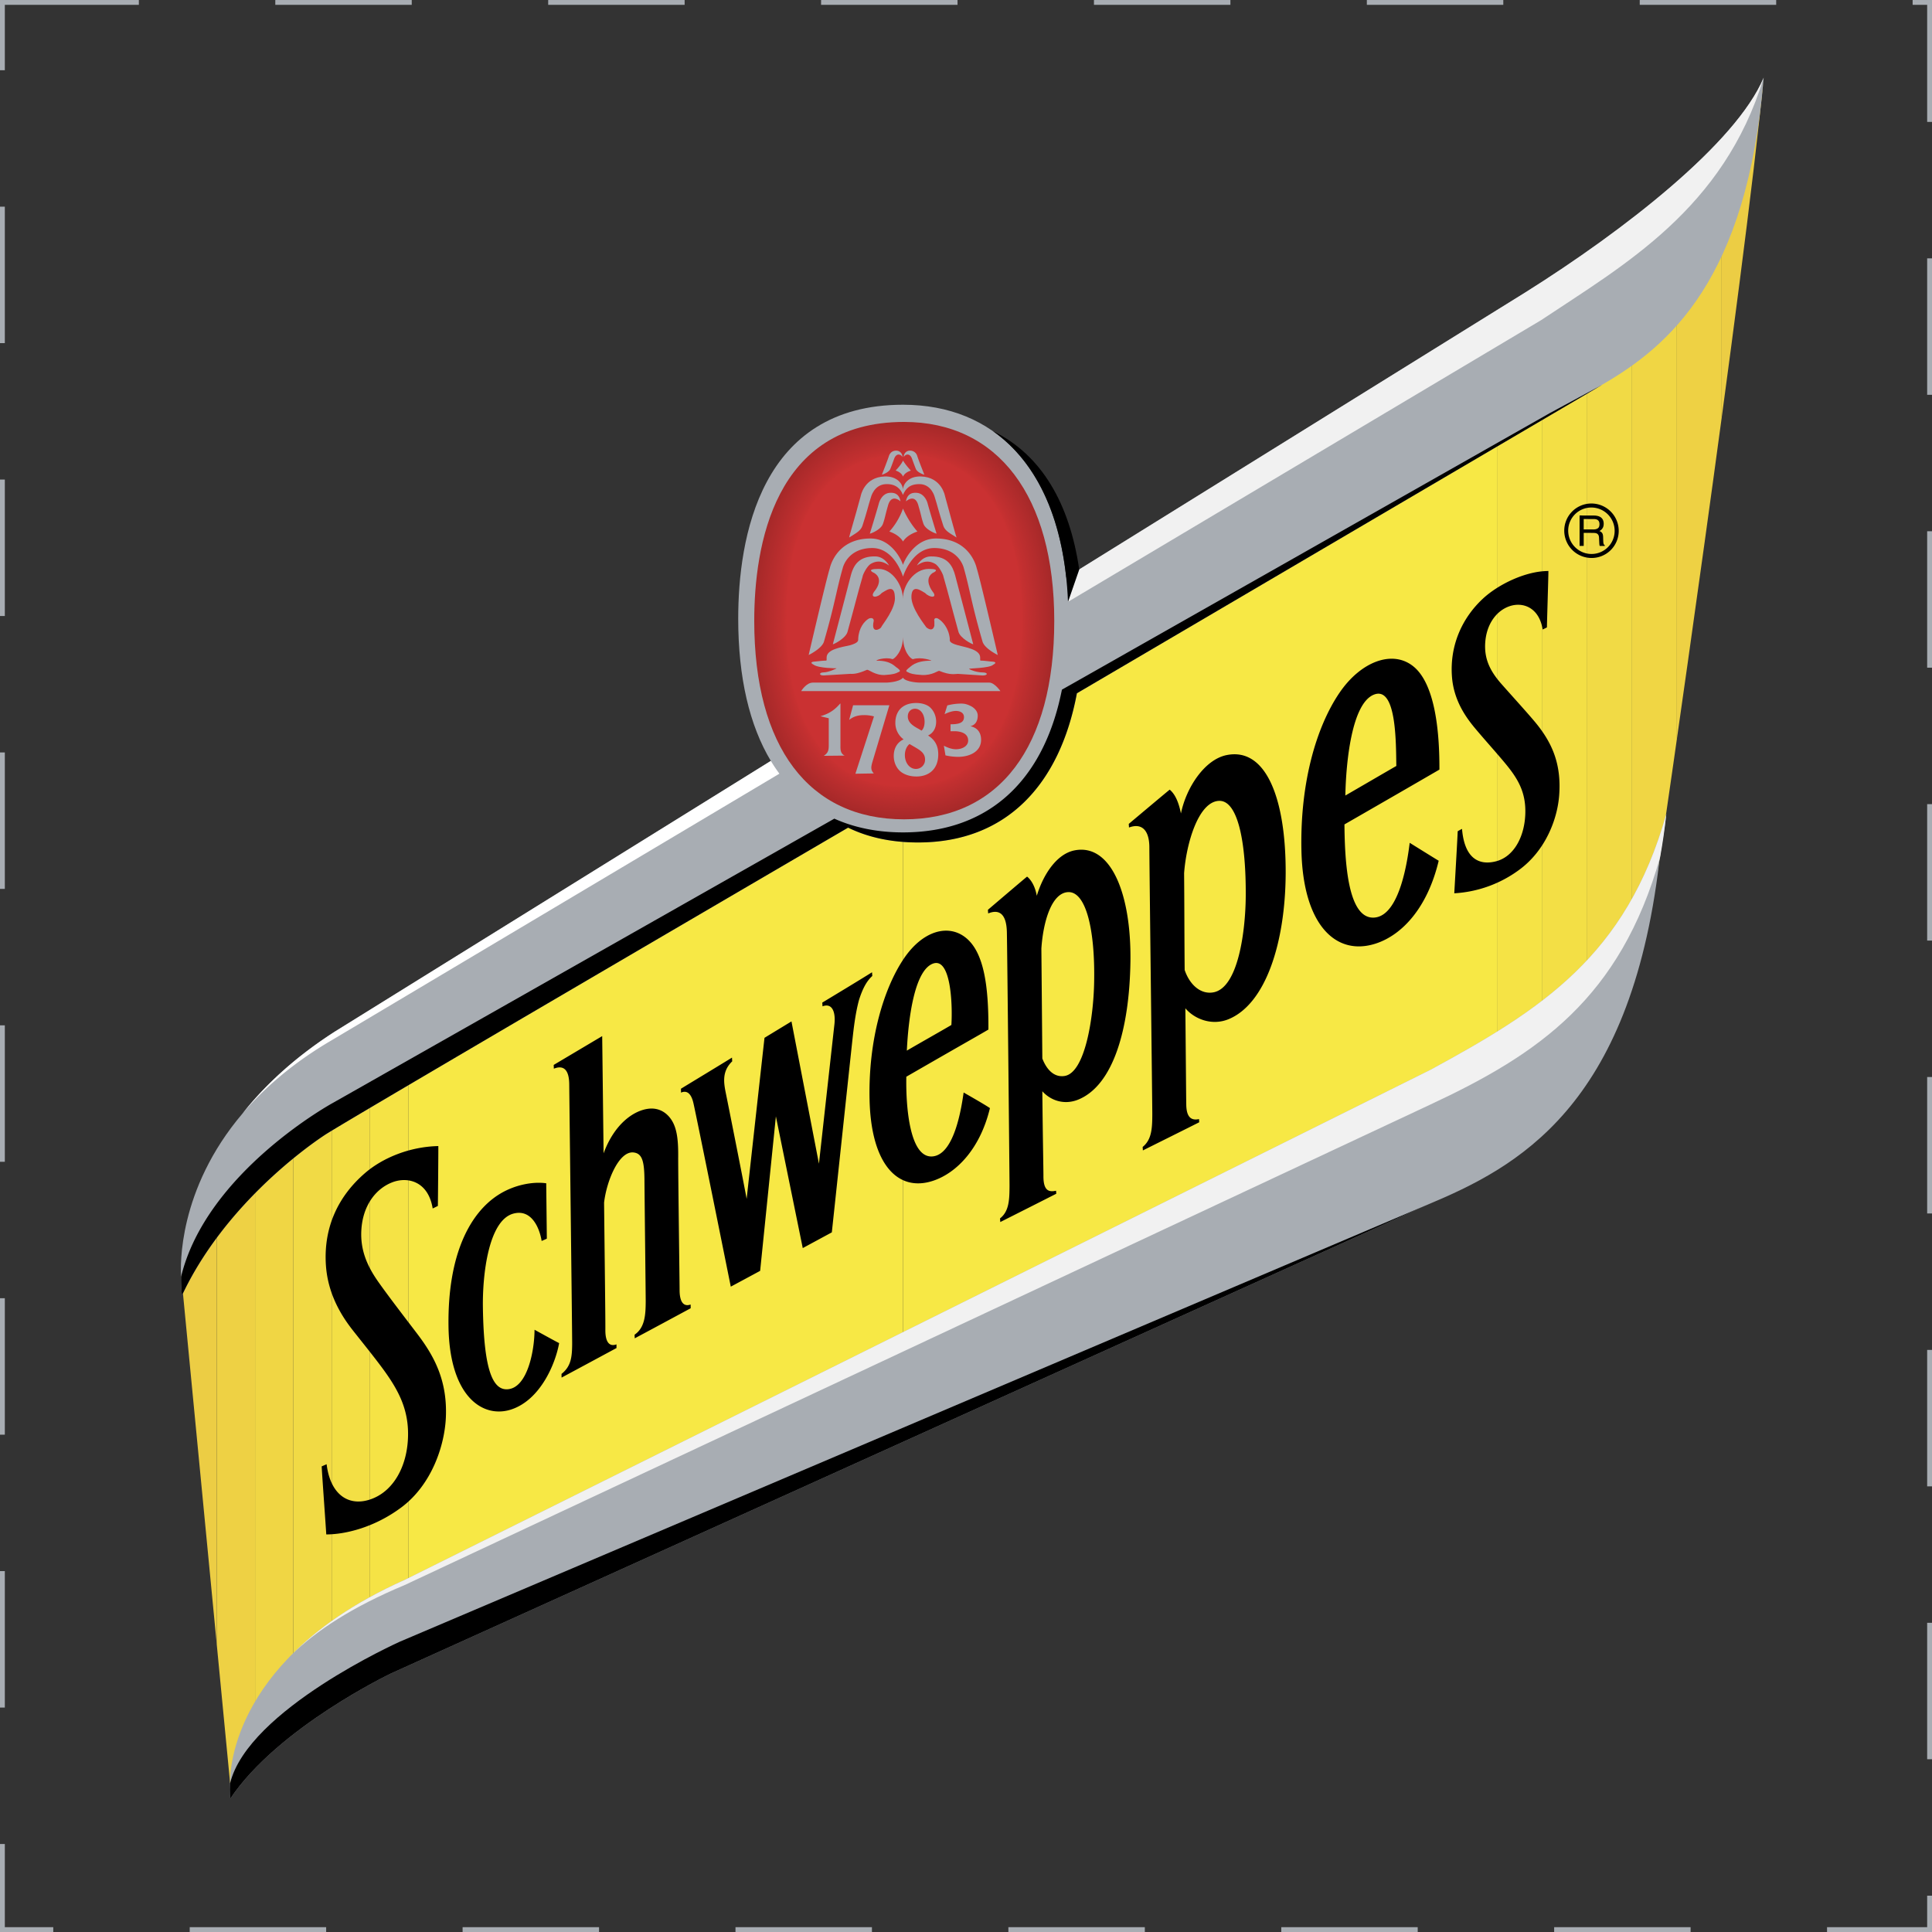
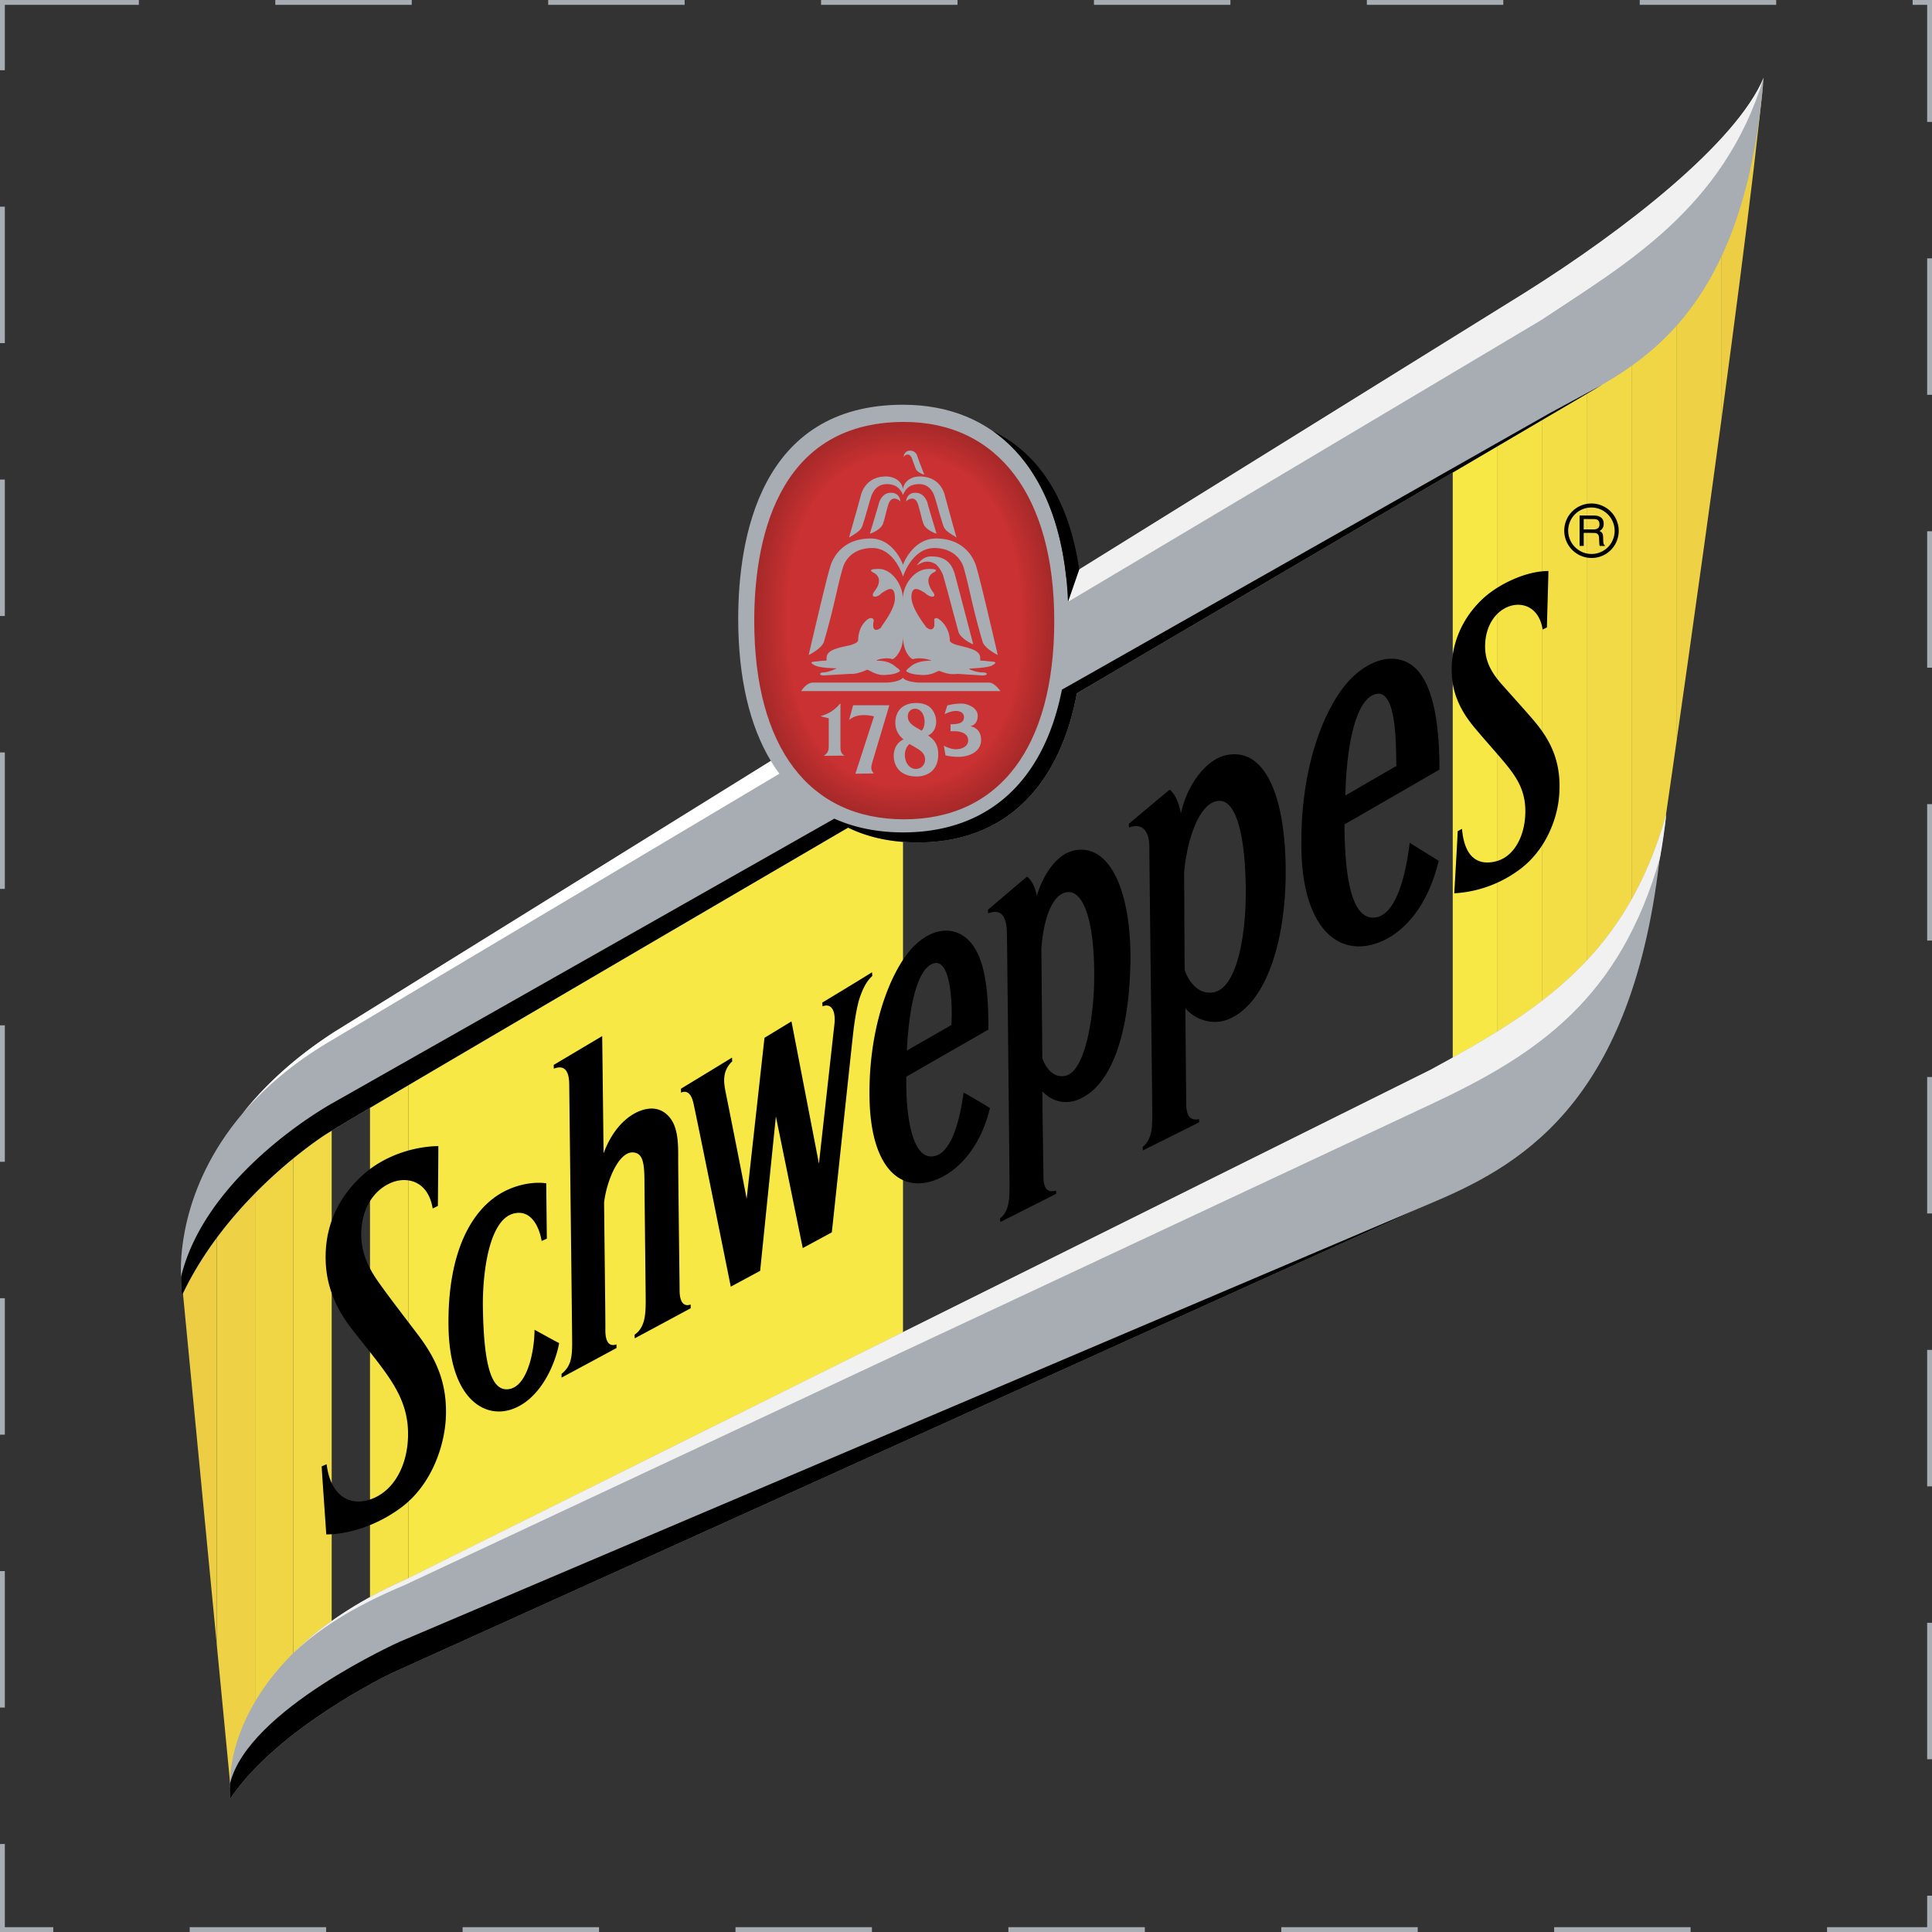
<svg xmlns="http://www.w3.org/2000/svg" xmlns:xlink="http://www.w3.org/1999/xlink" width="2500" height="2500" viewBox="0 0 169.916 169.916">
  <rect x="0" y="0" width="169.916" height="169.916" fill="#333333" stroke="none" />
  <path fill="none" stroke="#a8adb3" stroke-width=".425" stroke-dasharray="12" d="M.212.213h169.491v169.491H.212z" />
  <defs>
    <path id="a" d="M31.251 93.464c-13.086 7.431-15.305 18.785-15.305 18.785l4.293 44.583c3.631-8.597 14.932-14.853 14.932-14.853L79.419 122V65.999L31.251 93.464z" />
  </defs>
  <clipPath id="b">
    <use xlink:href="#a" overflow="visible" />
  </clipPath>
  <g clip-path="url(#b)">
    <defs>
      <path id="c" d="M15.697 65.749h23.581v91.333H15.697z" />
    </defs>
    <clipPath id="d">
      <use xlink:href="#c" overflow="visible" />
    </clipPath>
    <g clip-path="url(#d)">
      <path fill="#f7e845" d="M35.909 65.749h3.369v91.333h-3.369z" />
      <path fill="#f5e345" d="M32.541 65.749h3.368v91.333h-3.368z" />
-       <path fill="#f3df45" d="M29.171 65.749h3.369v91.333h-3.369z" />
      <path fill="#f1da45" d="M25.803 65.749h3.368v91.333h-3.368z" />
      <path fill="#f0d644" d="M22.434 65.749h3.369v91.333h-3.369z" />
      <path fill="#eed144" d="M19.065 65.749h3.369v91.333h-3.369z" />
      <path fill="#eccd44" d="M15.697 65.749h3.368v91.333h-3.368z" />
    </g>
    <g>
      <defs>
        <path id="e" d="M38.778 65.749H79.67v91.333H38.778z" />
      </defs>
      <clipPath id="f">
        <use xlink:href="#e" overflow="visible" />
      </clipPath>
      <g clip-path="url(#f)" fill="#f7e845">
        <path d="M59.223 65.749h20.446v91.333H59.223zM38.778 65.749h20.445v91.333H38.778z" />
      </g>
    </g>
  </g>
  <defs>
    <path id="g" d="M137.031 33.147L79.419 65.999V122l42.458-19.173c6.025-2.452 20.886-5.216 24.103-27.438 0 0 7.431-50.801 9.133-68.56-.762 8.796-9.03 21.346-18.082 26.318z" />
  </defs>
  <clipPath id="h">
    <use xlink:href="#g" overflow="visible" />
  </clipPath>
  <g clip-path="url(#h)">
    <defs>
-       <path id="i" d="M79.169 6.579h49.098V122.25H79.169z" />
-     </defs>
+       </defs>
    <clipPath id="j">
      <use xlink:href="#i" overflow="visible" />
    </clipPath>
    <g clip-path="url(#j)" fill="#f7e845">
      <path d="M103.719 6.579h24.548V122.25h-24.548zM79.169 6.579h24.55V122.25h-24.55z" />
    </g>
    <g>
      <defs>
        <path id="k" d="M127.767 6.579h27.596V122.25h-27.596z" />
      </defs>
      <clipPath id="l">
        <use xlink:href="#k" overflow="visible" />
      </clipPath>
      <g clip-path="url(#l)">
        <path fill="#eccd44" d="M151.42 6.579h3.942V122.25h-3.942z" />
        <path fill="#eed144" d="M147.478 6.579h3.942V122.25h-3.942z" />
        <path fill="#f0d644" d="M143.536 6.579h3.942V122.25h-3.942z" />
        <path fill="#f1da45" d="M139.594 6.579h3.941V122.25h-3.941z" />
        <path fill="#f3df45" d="M135.652 6.579h3.942V122.25h-3.942z" />
        <path fill="#f5e345" d="M131.71 6.579h3.941V122.25h-3.941z" />
        <path fill="#f7e845" d="M127.767 6.579h3.943V122.25h-3.943z" />
      </g>
    </g>
  </g>
  <path d="M134.14 25.725L93.773 50.79c-1.024-9.585-6.224-15.194-14.35-15.194-12.615 0-14.498 11.792-14.498 18.821 0 5.172.994 9.387 2.869 12.504L29.482 90.707c-3.575 2.289-6.209 4.776-8.151 7.221-5.707 6.712-5.461 13.478-5.405 14.291v.245c.004.885.079 1.467.079 1.467 3.599-7.677 10.567-12.796 12.557-14.11 1.983-1.31 46.027-27.031 46.027-27.031 1.729.842 3.765 1.303 6.152 1.303 7.79 0 12.47-5.103 13.971-13.121l46.191-27.126-.208.112.213-.125c5.887-3.402 12.762-9.258 14.205-27.003-2.424 5.764-12.269 13.435-20.973 18.895z" fill="#a8adb3" />
  <path d="M142.363 46.688a2.381 2.381 0 0 1-2.397 2.385 2.405 2.405 0 0 1-2.393-2.405 2.386 2.386 0 0 1 2.393-2.386 2.406 2.406 0 0 1 2.397 2.406zm-.358-.001a2.05 2.05 0 0 0-2.04-2.052 2.035 2.035 0 0 0-2.045 2.036c0 1.126.917 2.045 2.045 2.05a2.03 2.03 0 0 0 2.04-2.034z" />
  <path d="M140.123 46.564c.17.002.305-.031.402-.101.103-.068.146-.191.146-.366 0-.191-.066-.32-.204-.392a.71.71 0 0 0-.296-.053l-.887-.006v.914l.839.004zm-1.202-1.229l1.24.005c.204 0 .368.031.506.09.247.114.375.325.375.635 0 .159-.035.29-.102.392a.656.656 0 0 1-.273.244c.102.043.181.1.233.17.051.069.085.18.091.338l.011.359c.005.1.012.176.023.228.024.083.064.139.116.164v.057h-.443a.317.317 0 0 1-.029-.09c-.002-.033-.013-.104-.016-.209l-.022-.446c-.01-.177-.073-.294-.199-.354-.064-.033-.176-.048-.323-.05l-.824-.004v1.147l-.363-.001v-2.675zM38.51 106.059c.009-.478.046-4.753.041-5.264-2.522.054-4.89 1.034-6.442 2.37-2.289 1.972-3.682 4.689-3.443 8.143.215 3.057 1.924 5.134 2.596 5.984.721.912 1.779 2.22 2.516 3.237 1.281 1.777 2.221 3.51 2.1 6.004-.113 2.43-1.23 4.467-3.021 5.227-2.017.856-3.786-.152-4.131-2.983-.105.046-.338.146-.434.189.029.689.371 5.372.403 5.984 1.677 0 4.255-.615 6.622-2.391 2.657-1.994 3.796-5.425 3.898-7.935.123-3.055-.903-5.16-2.396-7.153-.607-.812-2.495-3.24-3.55-4.737-.923-1.315-1.59-2.722-1.49-4.529.116-2.131 1.228-3.635 2.7-4.214 1.37-.538 3.187-.1 3.575 2.293.047-.023.363-.175.456-.225zM49.175 118.124c-.326 1.824-1.644 4.978-4.195 5.831-2.509.833-5.455-1.117-5.535-7.33-.08-6.335 1.912-9.984 4.429-11.568 1.371-.865 3.009-1.155 4.166-.989.003.389.042 3.756.053 4.867-.115.06-.29.133-.457.206-.177-1.123-.884-2.845-2.493-2.404-2.17.593-2.721 5.327-2.673 8.276.083 5.521.878 7.366 2.286 7.158 1.631-.24 2.249-3.341 2.255-5.221.295.159 1.838 1.016 2.164 1.174zM64.378 93.014c-.849.529-3.554 2.165-4.487 2.736-.004.095.004.224.004.346.428-.194.87-.052 1.093.932.298 1.298 3.219 15.814 3.283 16.131.203-.106 2.066-1.111 2.582-1.389.036-.34 1.385-13.587 1.385-13.587l2.363 11.584 2.557-1.383c.045-.388 1.716-16.091 1.828-17.085.078-.686.226-2.122.564-3.359.312-.975.656-1.643 1.166-2.102-.004-.118-.016-.218-.021-.329-1.172.735-3.578 2.185-4.376 2.668.004.091.014.189.02.329.825-.317 1.178.447 1.043 1.619-.117 1.042-1.358 12.221-1.358 12.221l-2.415-12.512c-.217.127-2.203 1.337-2.373 1.441-.031.27-1.571 14.168-1.571 14.168-.083-.542-1.604-8.203-1.829-9.297-.19-.936-.35-1.931.562-2.805-.012-.104-.014-.239-.02-.327zM86.929 90.547c.018-3.82-.389-6.78-1.979-8.067-1.537-1.247-3.784-.637-5.443 1.805-1.766 2.595-3.152 7.142-3.03 12.429.13 5.724 2.517 8.168 5.61 7.125 2.08-.701 4.125-2.845 4.977-6.382-.475-.328-1.898-1.131-2.313-1.374-.179 1.225-.773 5.358-2.669 5.614-2.083.286-2.426-4.404-2.372-7.002 6.233-3.59 6.252-3.575 7.219-4.148zm-4.885-5.796c1.561-.592 1.746 3.479 1.629 5.394-.791.469-2.961 1.693-3.918 2.256.125-2.672.637-7.028 2.289-7.65zM126.594 67.685c.017-4.345-.649-7.663-2.213-9.012-1.845-1.588-4.693-.517-6.579 2.262-2.01 2.956-3.479 7.87-3.343 13.89.148 6.511 3.027 9.312 6.555 8.153 2.339-.771 4.542-3.185 5.516-7.277-.385-.229-2.29-1.417-2.55-1.577-.176 1.439-.852 6.365-3.077 6.572-2.383.221-2.632-4.966-2.661-8.19 2.396-1.376 6.894-3.971 8.352-4.821zm-5.752-6.597c1.962-.76 1.932 4.138 1.962 6.277-.707.406-3.722 2.161-4.483 2.601.055-2.905.554-8.115 2.521-8.878zM94.498 74.791c-1.565.314-2.746 2.118-3.313 3.991-.144-.799-.478-1.387-.855-1.686-.38.307-2.538 2.148-3.443 2.918.004.115.015.223.021.321.884-.365 1.608-.076 1.645 1.657.036 1.669.233 21.604.233 22.276-.007 1.186-.017 2.25-.834 2.888.001.075.016.214.021.321 1.033-.521 4.005-2.02 4.922-2.489 0-.069-.012-.181-.016-.265-.611.13-1.115.034-1.111-1.283.002-.575-.064-3.743-.096-7.465.729.811 1.928 1.24 3.174.726 3.064-1.266 4.49-6.189 4.573-12.151.081-5.99-1.737-10.392-4.921-9.759zm1.73 11.58c-.055 3.184-.809 7.982-2.599 8.259-1.076.167-1.685-.816-1.958-1.54-.027-3.195-.059-6.966-.084-9.667.154-2.325.886-4.897 2.353-4.963 1.559-.067 2.379 3.274 2.288 7.911zM107.865 66.412c-1.913.396-3.533 2.835-4.003 5.131-.188-.94-.495-1.692-.99-2.094-.375.301-2.62 2.188-3.599 3.012l.021.317c1.138-.426 1.79.255 1.79 1.754.003 1.67.261 22.783.259 23.455-.004 1.193-.036 2.235-.848 2.884l.019.307c1.02-.51 4.047-2.015 4.953-2.475-.002-.091-.013-.228-.013-.282-.528.114-1.105.019-1.124-1.261-.012-.606-.039-4.169-.079-8.485.759.911 2.298 1.583 3.812.955 3.246-1.346 4.983-6.692 5.01-12.836.021-6.565-1.728-11.102-5.208-10.382zm1.696 12.407c-.02 2.972-.634 8.063-2.853 8.458-1.141.2-2.096-.71-2.519-1.97-.026-2.844-.026-6.089-.049-8.511.19-2.613 1.255-6.281 3.063-6.362 1.638-.072 2.389 3.51 2.358 8.385zM56.789 114.468c-.008 1.142-.061 2.294-.979 2.916.004.107.01.259.016.318.832-.441 3.809-2.044 4.918-2.644-.002-.096-.002-.268-.004-.328-.541.194-.967-.095-.971-1.268 0-.763-.133-10.302-.123-11.75.007-1.167-.055-2.263-.491-3.05-.427-.774-1.175-1.264-2.12-1.151-1.314.159-2.997 1.334-3.951 3.922-.066-5.702-.123-10.309-.123-10.309l-4.265 2.534s.013.27.013.331c.853-.339 1.344.081 1.354 1.384.013 1.668.264 22.157.257 22.832-.012 1.121-.084 1.955-.936 2.628 0 .078.003.25.005.324.863-.46 3.748-2.015 4.831-2.599l-.003-.324c-.545.208-.985-.086-.977-1.265.009-.809-.057-6.058-.113-11.199.219-1.9 1.298-4.538 2.578-4.414.761.076.957.742.973 2.377.012 1.825.115 10.405.111 10.735zM136.05 55.177c-.002-.343.134-4.541.129-4.957-1.968-.006-4.412 1.162-5.789 2.458-1.771 1.66-2.916 4.065-2.688 6.89.193 2.353 1.555 3.928 2.277 4.778.78.92 1.645 1.879 2.307 2.674 1.15 1.372 1.954 2.602 1.859 4.646-.092 1.984-1.029 3.687-2.57 4.084-1.633.42-2.792-.403-2.992-2.851-.13.064-.247.129-.381.208-.008.431-.268 4.875-.3 5.456a10.625 10.625 0 0 0 5.7-2.057c2.309-1.687 3.354-4.424 3.521-6.513.22-2.763-.612-4.585-1.9-6.223-.598-.76-2.239-2.553-3.199-3.644-1.018-1.16-1.503-2.237-1.399-3.641.123-1.653 1.024-2.8 2.156-3.176 1.146-.381 2.576.099 2.895 2.054.036-.018.298-.144.374-.186z" />
  <path d="M145.924 75.832c.183-1.381.457-2.75.624-4.239-3.525 12.493-11.021 17.21-20.719 22.484l-90.23 44.869c-14.986 6.686-15.371 16.579-15.361 17.75v.09c-.076.878.019 1.398.019 1.398 4.196-6.271 14.136-11.011 14.136-11.011l91.132-41.215c7.888-3.295 17.84-8.539 20.399-30.126z" fill="#a8adb3" />
  <g>
    <path d="M25.585 145.592c2.258-2.225 5.463-4.292 10.014-6.194l90.176-42.244c9.565-4.463 16.711-9.366 20.229-21.765-.016.152.018-.148 0 0 .245-1.343.378-2.308.545-3.796-3.525 12.493-11.021 17.21-20.719 22.484L35.6 138.946c-4.551 2.03-7.756 4.357-10.012 6.645h-.003z" fill="#f1f1f1" />
  </g>
  <g>
    <path d="M35.171 144.38s-13.353 5.975-14.932 12.452v-.045c-.078.878.017 1.398.017 1.398 4.196-6.271 14.136-11.011 14.136-11.011l91.132-41.215-90.353 38.421z" />
  </g>
  <path d="M136.27 36.349l-.234.135-41.132 23.314-1.509.854c-.087.432-.183.85-.284 1.26-1.84 7.265-6.604 11.296-13.691 11.296-1.616 0-3.11-.215-4.477-.626a12.688 12.688 0 0 1-1.565-.583l-.083.048-44.03 24.958s-11.104 6.061-13.34 15.285c-.006.983.079 1.641.079 1.641 3.599-7.677 10.567-12.796 12.557-14.11 1.983-1.31 46.027-27.031 46.027-27.031 1.729.842 3.765 1.303 6.152 1.303 7.79 0 12.47-5.103 13.971-13.121l46.191-27.126-4.632 2.503z" />
  <g>
    <path d="M29.482 90.707c-3.575 2.289-6.209 4.776-8.151 7.221 1.896-2.23 4.439-4.456 7.874-6.46l39.342-23.424a14.09 14.09 0 0 1-.752-1.124L29.482 90.707z" fill="#fff" />
    <path d="M134.14 25.725L94.938 50.067l-.007-.009-.004.015-.998 2.858 41.611-24.776c7.273-4.85 16.053-9.758 19.572-21.326-2.423 5.765-12.268 13.436-20.972 18.896z" fill="#f1f1f1" />
  </g>
  <g>
    <path d="M93.929 52.931l.986-2.847c-.838-5.777-3.309-10.091-7.577-12.162 3.969 2.789 6.306 7.97 6.591 15.009z" />
  </g>
  <g>
    <path d="M66.335 54.604c0-6.534 1.713-17.495 13.174-17.495 8.271 0 13.211 6.541 13.211 17.495 0 11.092-4.816 17.453-13.211 17.453-8.372 0-13.174-6.361-13.174-17.453z" fill="#a62929" />
    <path d="M66.39 54.604c0-6.513 1.705-17.439 13.119-17.439 8.236 0 13.156 6.521 13.156 17.439 0 11.056-4.796 17.397-13.156 17.397-8.338 0-13.119-6.341-13.119-17.397z" fill="#a72929" />
    <path d="M66.445 54.604c0-6.492 1.697-17.383 13.064-17.383 8.202 0 13.102 6.499 13.102 17.383 0 11.021-4.775 17.341-13.102 17.341-8.302 0-13.064-6.32-13.064-17.341z" fill="#a82929" />
    <path d="M66.499 54.604c0-6.471 1.691-17.328 13.011-17.328 8.169 0 13.048 6.479 13.048 17.328 0 10.985-4.757 17.285-13.048 17.285-8.268 0-13.011-6.299-13.011-17.285z" fill="#a82929" />
    <path d="M66.553 54.604c0-6.451 1.685-17.271 12.956-17.271 8.135 0 12.992 6.457 12.992 17.271 0 10.95-4.736 17.229-12.992 17.229-8.233 0-12.956-6.279-12.956-17.229z" fill="#a9292a" />
    <path d="M66.608 54.604c0-6.43 1.677-17.216 12.901-17.216 8.1 0 12.938 6.437 12.938 17.216 0 10.914-4.717 17.173-12.938 17.173-8.198.001-12.901-6.259-12.901-17.173z" fill="#a9292a" />
    <path d="M66.663 54.604c0-6.409 1.67-17.16 12.847-17.16 8.066 0 12.884 6.416 12.884 17.16 0 10.879-4.696 17.117-12.884 17.117-8.165 0-12.847-6.238-12.847-17.117z" fill="#aa2a2a" />
    <path d="M66.717 54.604c0-6.388 1.663-17.104 12.792-17.104 8.031 0 12.829 6.395 12.829 17.104 0 10.843-4.677 17.062-12.829 17.062-8.129 0-12.792-6.218-12.792-17.062z" fill="#ab2a2a" />
    <path d="M66.772 54.604c0-6.367 1.656-17.048 12.737-17.048 7.998 0 12.774 6.374 12.774 17.048 0 10.808-4.656 17.006-12.774 17.006-8.093 0-12.737-6.198-12.737-17.006z" fill="#ab2a2a" />
    <path d="M66.826 54.604c0-6.346 1.649-16.992 12.684-16.992 7.963 0 12.72 6.353 12.72 16.992 0 10.772-4.636 16.95-12.72 16.95-8.06 0-12.684-6.178-12.684-16.95z" fill="#ac2a2a" />
    <path d="M66.88 54.604c0-6.325 1.643-16.936 12.629-16.936 7.93 0 12.666 6.332 12.666 16.936 0 10.737-4.617 16.895-12.666 16.895-8.025-.001-12.629-6.158-12.629-16.895z" fill="#ad2a2b" />
    <path d="M66.936 54.604c0-6.304 1.634-16.88 12.573-16.88 7.895 0 12.61 6.312 12.61 16.88 0 10.702-4.596 16.838-12.61 16.838-7.99 0-12.573-6.137-12.573-16.838z" fill="#ad2a2b" />
    <path d="M66.99 54.604c0-6.284 1.628-16.824 12.52-16.824 7.861 0 12.556 6.29 12.556 16.824 0 10.666-4.576 16.783-12.556 16.783-7.956-.001-12.52-6.117-12.52-16.783z" fill="#ae2b2b" />
    <path d="M67.044 54.604c0-6.263 1.621-16.769 12.465-16.769 7.827 0 12.502 6.27 12.502 16.769 0 10.63-4.557 16.727-12.502 16.727-7.921 0-12.465-6.097-12.465-16.727z" fill="#af2b2b" />
    <path d="M67.099 54.604c0-6.242 1.613-16.712 12.41-16.712 7.793 0 12.447 6.248 12.447 16.712 0 10.595-4.537 16.671-12.447 16.671-7.885 0-12.41-6.077-12.41-16.671z" fill="#af2b2b" />
    <path d="M67.154 54.603c0-6.221 1.606-16.656 12.355-16.656 7.759 0 12.393 6.228 12.393 16.656 0 10.56-4.518 16.616-12.393 16.616-7.851 0-12.355-6.056-12.355-16.616z" fill="#b02b2c" />
    <path d="M67.208 54.603c0-6.2 1.599-16.601 12.302-16.601 7.724 0 12.337 6.207 12.337 16.601 0 10.524-4.497 16.56-12.337 16.56-7.817 0-12.302-6.035-12.302-16.56z" fill="#b02b2c" />
    <path d="M67.263 54.603c0-6.179 1.592-16.544 12.247-16.544 7.689 0 12.282 6.186 12.282 16.544 0 10.489-4.478 16.504-12.282 16.504-7.783 0-12.247-6.015-12.247-16.504z" fill="#b12b2c" />
    <path d="M67.318 54.603c0-6.158 1.585-16.489 12.192-16.489 7.655 0 12.228 6.165 12.228 16.489 0 10.453-4.457 16.448-12.228 16.448-7.749 0-12.192-5.995-12.192-16.448z" fill="#b22c2c" />
    <path d="M67.373 54.603c0-6.137 1.578-16.433 12.138-16.433 7.621 0 12.173 6.144 12.173 16.433 0 10.418-4.438 16.392-12.173 16.392-7.715 0-12.138-5.974-12.138-16.392z" fill="#b22c2c" />
    <path d="M67.426 54.603c0-6.117 1.571-16.377 12.084-16.377 7.587 0 12.118 6.123 12.118 16.377 0 10.382-4.417 16.336-12.118 16.336-7.678.001-12.084-5.953-12.084-16.336z" fill="#b32c2c" />
    <path d="M67.481 54.603c0-6.096 1.563-16.321 12.029-16.321 7.553 0 12.064 6.102 12.064 16.321 0 10.347-4.397 16.28-12.064 16.28-7.644.001-12.029-5.933-12.029-16.28z" fill="#b42c2d" />
    <path d="M67.536 54.603c0-6.075 1.557-16.265 11.975-16.265 7.519 0 12.01 6.081 12.01 16.265 0 10.311-4.378 16.225-12.01 16.225-7.611 0-11.975-5.914-11.975-16.225z" fill="#b42c2d" />
    <path d="M67.59 54.603c0-6.054 1.55-16.209 11.92-16.209 7.484 0 11.955 6.061 11.955 16.209 0 10.276-4.357 16.169-11.955 16.169-7.575 0-11.92-5.893-11.92-16.169z" fill="#b52c2d" />
    <path d="M67.644 54.603c0-6.033 1.543-16.153 11.867-16.153 7.45 0 11.899 6.039 11.899 16.153 0 10.241-4.337 16.113-11.899 16.113-7.542 0-11.867-5.872-11.867-16.113z" fill="#b62c2d" />
    <path d="M67.699 54.603c0-6.012 1.536-16.097 11.812-16.097 7.416 0 11.846 6.019 11.846 16.097 0 10.205-4.318 16.057-11.846 16.057-7.507 0-11.812-5.852-11.812-16.057z" fill="#b62d2d" />
    <path d="M67.753 54.603c0-5.991 1.528-16.041 11.758-16.041 7.381 0 11.791 5.997 11.791 16.041 0 10.169-4.299 16.001-11.791 16.001-7.472 0-11.758-5.832-11.758-16.001z" fill="#b72d2d" />
    <path d="M67.808 54.603c0-5.97 1.521-15.985 11.703-15.985 7.348 0 11.736 5.977 11.736 15.985 0 10.134-4.278 15.946-11.736 15.946-7.437 0-11.703-5.812-11.703-15.946z" fill="#b72d2d" />
    <path d="M67.863 54.603c0-5.95 1.515-15.929 11.648-15.929 7.312 0 11.682 5.956 11.682 15.929 0 10.099-4.258 15.89-11.682 15.89-7.402-.001-11.648-5.792-11.648-15.89z" fill="#b82d2e" />
    <path d="M67.917 54.602c0-5.928 1.508-15.873 11.594-15.873 7.279 0 11.627 5.935 11.627 15.873 0 10.063-4.238 15.834-11.627 15.834-7.368.001-11.594-5.77-11.594-15.834z" fill="#b92d2e" />
    <path d="M67.972 54.602c0-5.908 1.5-15.817 11.539-15.817 7.245 0 11.572 5.914 11.572 15.817 0 10.028-4.218 15.778-11.572 15.778-7.333.001-11.539-5.75-11.539-15.778z" fill="#b92d2e" />
    <path d="M68.027 54.602c0-5.887 1.493-15.761 11.484-15.761 7.211 0 11.518 5.893 11.518 15.761 0 9.993-4.198 15.723-11.518 15.723-7.299 0-11.484-5.73-11.484-15.723z" fill="#ba2e2e" />
    <path d="M68.082 54.602c0-5.866 1.486-15.706 11.43-15.706 7.177 0 11.463 5.872 11.463 15.706 0 9.957-4.178 15.667-11.463 15.667-7.264 0-11.43-5.71-11.43-15.667z" fill="#bb2e2e" />
    <path d="M68.136 54.602c0-5.845 1.479-15.649 11.375-15.649 7.143 0 11.408 5.851 11.408 15.649 0 9.921-4.158 15.611-11.408 15.611-7.229 0-11.375-5.689-11.375-15.611z" fill="#bb2e2e" />
    <path d="M68.19 54.602c0-5.824 1.472-15.594 11.321-15.594 7.108 0 11.354 5.83 11.354 15.594 0 9.886-4.139 15.555-11.354 15.555-7.194 0-11.321-5.669-11.321-15.555z" fill="#bc2e2f" />
    <path d="M68.245 54.602c0-5.804 1.466-15.538 11.267-15.538 7.074 0 11.3 5.81 11.3 15.538 0 9.851-4.118 15.499-11.3 15.499-7.161 0-11.267-5.648-11.267-15.499z" fill="#bd2e2f" />
    <path d="M68.299 54.602c0-5.783 1.458-15.482 11.212-15.482 7.04 0 11.245 5.788 11.245 15.482 0 9.815-4.099 15.443-11.245 15.443-7.125.001-11.212-5.628-11.212-15.443z" fill="#bd2e2f" />
    <path d="M68.354 54.602c0-5.762 1.45-15.426 11.157-15.426 7.006 0 11.19 5.768 11.19 15.426 0 9.779-4.078 15.388-11.19 15.388-7.091 0-11.157-5.608-11.157-15.388z" fill="#be2e2f" />
    <path d="M68.408 54.602c0-5.741 1.444-15.37 11.104-15.37 6.972 0 11.136 5.747 11.136 15.37 0 9.744-4.059 15.332-11.136 15.332-7.056 0-11.104-5.588-11.104-15.332z" fill="#bf2f2f" />
    <path d="M68.462 54.602c0-5.72 1.438-15.314 11.049-15.314 6.938 0 11.081 5.726 11.081 15.314 0 9.708-4.038 15.276-11.081 15.276-7.02 0-11.049-5.568-11.049-15.276z" fill="#bf2f2f" />
    <path d="M68.517 54.602c0-5.699 1.43-15.258 10.994-15.258 6.903 0 11.027 5.705 11.027 15.258 0 9.673-4.02 15.22-11.027 15.22-6.986 0-10.994-5.547-10.994-15.22z" fill="#c02f2f" />
    <path d="M68.572 54.602c0-5.678 1.423-15.202 10.939-15.202 6.869 0 10.973 5.684 10.973 15.202 0 9.638-4 15.165-10.973 15.165-6.951-.001-10.939-5.527-10.939-15.165z" fill="#c02f30" />
    <path d="M68.626 54.602c0-5.657 1.416-15.146 10.886-15.146 6.835 0 10.917 5.663 10.917 15.146 0 9.602-3.979 15.109-10.917 15.109-6.918 0-10.886-5.507-10.886-15.109z" fill="#c12f30" />
    <path d="M68.681 54.601c0-5.636 1.409-15.09 10.831-15.09 6.8 0 10.862 5.642 10.862 15.09 0 9.567-3.959 15.053-10.862 15.053-6.884.001-10.831-5.485-10.831-15.053z" fill="#c22f30" />
    <path d="M68.736 54.601c0-5.615 1.401-15.034 10.776-15.034 6.766 0 10.808 5.621 10.808 15.034 0 9.532-3.939 14.998-10.808 14.998-6.848 0-10.776-5.466-10.776-14.998z" fill="#c32f30" />
    <path d="M68.791 54.601c0-5.594 1.395-14.979 10.722-14.979 6.732 0 10.753 5.601 10.753 14.979 0 9.496-3.92 14.941-10.753 14.941-6.814.001-10.722-5.445-10.722-14.941z" fill="#c33030" />
    <path d="M68.844 54.601c0-5.574 1.388-14.922 10.668-14.922 6.698 0 10.698 5.579 10.698 14.922 0 9.46-3.899 14.886-10.698 14.886-6.779 0-10.668-5.425-10.668-14.886z" fill="#c43030" />
    <path d="M68.9 54.601c0-5.553 1.38-14.867 10.612-14.867 6.663 0 10.645 5.559 10.645 14.867 0 9.425-3.88 14.83-10.645 14.83-6.745 0-10.612-5.405-10.612-14.83z" fill="#c53030" />
    <path d="M68.955 54.601c0-5.532 1.373-14.811 10.558-14.811 6.63 0 10.589 5.538 10.589 14.811 0 9.39-3.859 14.774-10.589 14.774-6.711 0-10.558-5.384-10.558-14.774z" fill="#c63031" />
    <path d="M69.008 54.601c0-5.511 1.366-14.755 10.505-14.755 6.595 0 10.533 5.517 10.533 14.755 0 9.354-3.839 14.718-10.533 14.718-6.676.001-10.505-5.364-10.505-14.718z" fill="#c63031" />
    <path d="M69.063 54.601c0-5.49 1.358-14.699 10.45-14.699 6.561 0 10.479 5.496 10.479 14.699 0 9.318-3.818 14.662-10.479 14.662-6.641 0-10.45-5.343-10.45-14.662z" fill="#c83131" />
    <path d="M69.118 54.601c0-5.469 1.352-14.643 10.396-14.643 6.526 0 10.425 5.475 10.425 14.643 0 9.284-3.8 14.607-10.425 14.607-6.607 0-10.396-5.323-10.396-14.607z" fill="#c93131" />
    <path d="M69.172 54.601c0-5.448 1.345-14.587 10.341-14.587 6.492 0 10.37 5.454 10.37 14.587 0 9.248-3.78 14.551-10.37 14.551-6.572 0-10.341-5.303-10.341-14.551z" fill="#ca3132" />
  </g>
  <g fill="#a8adb3">
    <path d="M84.009 50.621l1.584 6.039c-.117 0-1.143-.536-1.297-1.092-.744-2.706-.84-3.192-1.321-4.854 0-.137-.383-.935-.747-1.134-.316-.173-.846-.384-1.588.158 0 0 .404-.787 1.205-.801 1.525-.038 1.947.873 2.164 1.684zM70.462 60.781s.434-.748 1.036-.748h6.488s1.104-.032 1.425-.428c.269.401 1.453.428 1.453.428h6.141c.463 0 .979.748.979.748H70.462z" />
    <path d="M80.304 57.971c-.221 0-.885-.692-.885-1.951 0 1.258-.768 1.951-.93 1.951-.654-.23-1.594.132-1.377.132 1.307 0 1.579.538 1.849.674.273.224.217.274 0 .36-.162.088-.375.18-1.14.227-.871.042-1.41-.496-1.573-.455-.927.408-1.262.355-1.479.355l-2.339.141c-.438 0-.383-.269 0-.269.434 0 1.197-.36 1.142-.36 0 0-1.579 0-2.012-.315-.441-.227 0-.273.054-.273.11 0 .707-.086.926-.086.16 0 .16 0 .16-.091v-.183c0-.72 1.254-.901 2.069-1.081.761-.224.71-.404.71-.586.051-.948.545-1.53.927-1.755.325-.136.472.046.432.225-.252 1.156.584.697.657.541.051-.181 1.363-1.712 1.201-2.748-.055-1.129-.875-.408-1.15-.272-.379.453-1.088.453-.65-.136 0 0 .926-1.037 0-1.619 0 0-.871-.363.381-.363 1.195 0 2.13 1.445 2.13 2.617 0-1.172.974-2.617 2.279-2.617 1.196 0 .327.363.327.363-.814.582 0 1.619 0 1.619.49.589-.219.589-.654.136-.271-.136-1.148-.857-1.2.272-.062 1.036 1.2 2.567 1.31 2.748 0 0 .545.494.707-.138v-.402c-.055-.181.053-.361.328-.225.379.225.926.807 1.029 1.755 0 .183-.104.362.712.586.656.179 1.96.361 1.96 1.081v.183c0 .091 0 .091.162.091.217 0 .766.086.928.086.053 0 .488.046.053.273-.326.315-2.173.315-2.124.36.161.137.761.316 1.194.316.49 0 .49.269 0 .269l-2.173-.141c-.273 0-.654.141-1.634-.264-.107-.042-.598.405-1.522.363-.817-.047-1.036-.139-1.2-.227-.214-.086-.27-.136 0-.36.218-.137.549-.674 2.016-.674.108-.001-.891-.363-1.601-.133zM80.999 41.904c1.835.058 2.114 1.73 2.114 1.73.525 1.957 1.002 3.648 1.012 3.636-.514-.335-1.01-.558-1.162-1.027-.443-1.367-.49-1.696-.751-2.512 0 0-.261-1.132-1.317-1.153-.918-.015-1.238.421-1.487.947-.172-.507-.615-.981-1.493-.947-1.057.043-1.316 1.153-1.316 1.153-.264.815-.304 1.145-.75 2.512-.153.47-.652.692-1.162 1.027-.037-.005.484-1.679 1.009-3.636 0 0 .282-1.672 2.118-1.73 1.076-.033 1.58.646 1.6 1.149.022-.503.503-1.182 1.585-1.149z" />
    <path d="M76.568 47.36c2.009 0 2.848 2.243 2.848 2.332 0-.089.883-2.332 2.895-2.332 3.084 0 3.592 2.629 3.592 2.629.273.814 1.848 7.617 1.848 7.617s-1.163-.562-1.34-1.181c-.975-3.35-1.103-4.556-1.65-6.479 0 0-.401-1.729-2.573-1.748-1.987-.016-2.771 2.515-2.771 2.515s-.737-2.531-2.724-2.515c-2.179.019-2.572 1.748-2.572 1.748-.554 1.923-.682 3.129-1.654 6.479-.178.618-1.346 1.181-1.346 1.181s1.581-6.803 1.856-7.617c-.001 0 .507-2.629 3.591-2.629zM79.486 40.203a.538.538 0 0 1 .564-.569.64.64 0 0 1 .616.459c.168.507.629 1.655.629 1.655-.143-.029-.636-.22-.752-.516-.149-.372-.304-.81-.337-.901-.207-.547-.628-.35-.72-.128zM79.678 44.095c.095-.57.437-.797.958-.75.704.061.93.874.93.874.216.812.805 2.716.805 2.716-.217-.048-.988-.39-1.157-.873-.203-.598-.16-.636-.428-1.542-.289-1.197-1.108-.425-1.108-.425zM79.199 44.095s-.818-.773-1.116.425c-.261.905-.222.944-.426 1.542-.163.483-.94.825-1.157.873 0 0 .588-1.904.81-2.716 0 0 .225-.813.929-.874.523-.046.86.18.96.75z" />
-     <path d="M74.824 50.621c.219-.811.641-1.722 2.165-1.684.806.015 1.201.801 1.201.801-.739-.542-1.268-.331-1.585-.158-.364.2-.742.998-.742 1.134-.483 1.662-.581 2.148-1.326 4.854-.149.556-1.178 1.092-1.29 1.092 0 0 1.363-5.181 1.577-6.039zM79.416 44.727s.438 1.081 1.27 2.021c-.977.316-1.266.879-1.266.879s-.277-.563-1.205-.879c.865-.938 1.201-2.021 1.201-2.021zM79.367 40.203c-.092-.222-.514-.419-.721.129-.035.091-.187.529-.339.901-.12.295-.611.486-.747.516 0 0 .456-1.148.624-1.655 0 0 .119-.452.615-.459a.542.542 0 0 1 .568.568zM79.419 40.504s.177.333.69.884c-.593.188-.69.535-.69.535s-.087-.353-.648-.541c.547-.577.648-.878.648-.878z" />
    <g>
      <path d="M73.916 61.879v3.653c0 .351-.026.735.371.922l-1.842.019c.429-.265.442-.557.442-.973v-2.331l-.728-.177c.77-.231 1.231-.537 1.729-1.113h.028zM75.029 62.025h3.188l-1.408 4.715c-.062.22-.178.54-.178.778 0 .222.099.385.224.504l-1.625.027 1.635-5.042a3.2 3.2 0 0 0-.872-.113c-.498 0-.915.101-1.313.423l.349-1.292zM79.993 65.436c-.259.198-.411.578-.411.966 0 .695.421 1.223.962 1.223a.8.8 0 0 0 .812-.838c0-.595-.521-.847-.858-1.058l-.505-.293zm-.521-.409a1.786 1.786 0 0 1-.727-1.48c0-.573.227-1.078.613-1.362.375-.28.813-.358 1.234-.358.353 0 .775.078 1.102.299.362.267.639.771.639 1.34 0 .596-.282 1.023-.713 1.218.546.344.898.835.898 1.66 0 1.421-.96 1.947-1.912 1.947-.448 0-.908-.093-1.31-.365-.419-.293-.692-.831-.692-1.44.001-.734.355-1.231.868-1.459zm1.577-.768c.192-.176.266-.476.266-.772 0-.631-.326-1.155-.846-1.155-.309 0-.629.222-.629.682 0 .616.64.914 1.007 1.122l.202.123zM83.598 64.308v-.609c.618 0 1.183-.077 1.183-.627 0-.387-.346-.546-.711-.546-.321 0-.71.141-.996.283l.239-.768a4.957 4.957 0 0 1 1.205-.163c.344 0 .566.072.881.228.32.169.591.465.591.83 0 .457-.185.817-.644.936.626.127.939.564.939 1.19 0 1.07-1.047 1.501-2.021 1.501a5.08 5.08 0 0 1-1.112-.129l-.14-.849c.334.172.695.31 1.069.31.53 0 1.067-.263 1.067-.766 0-.762-.919-.821-1.205-.821h-.345z" />
    </g>
  </g>
</svg>